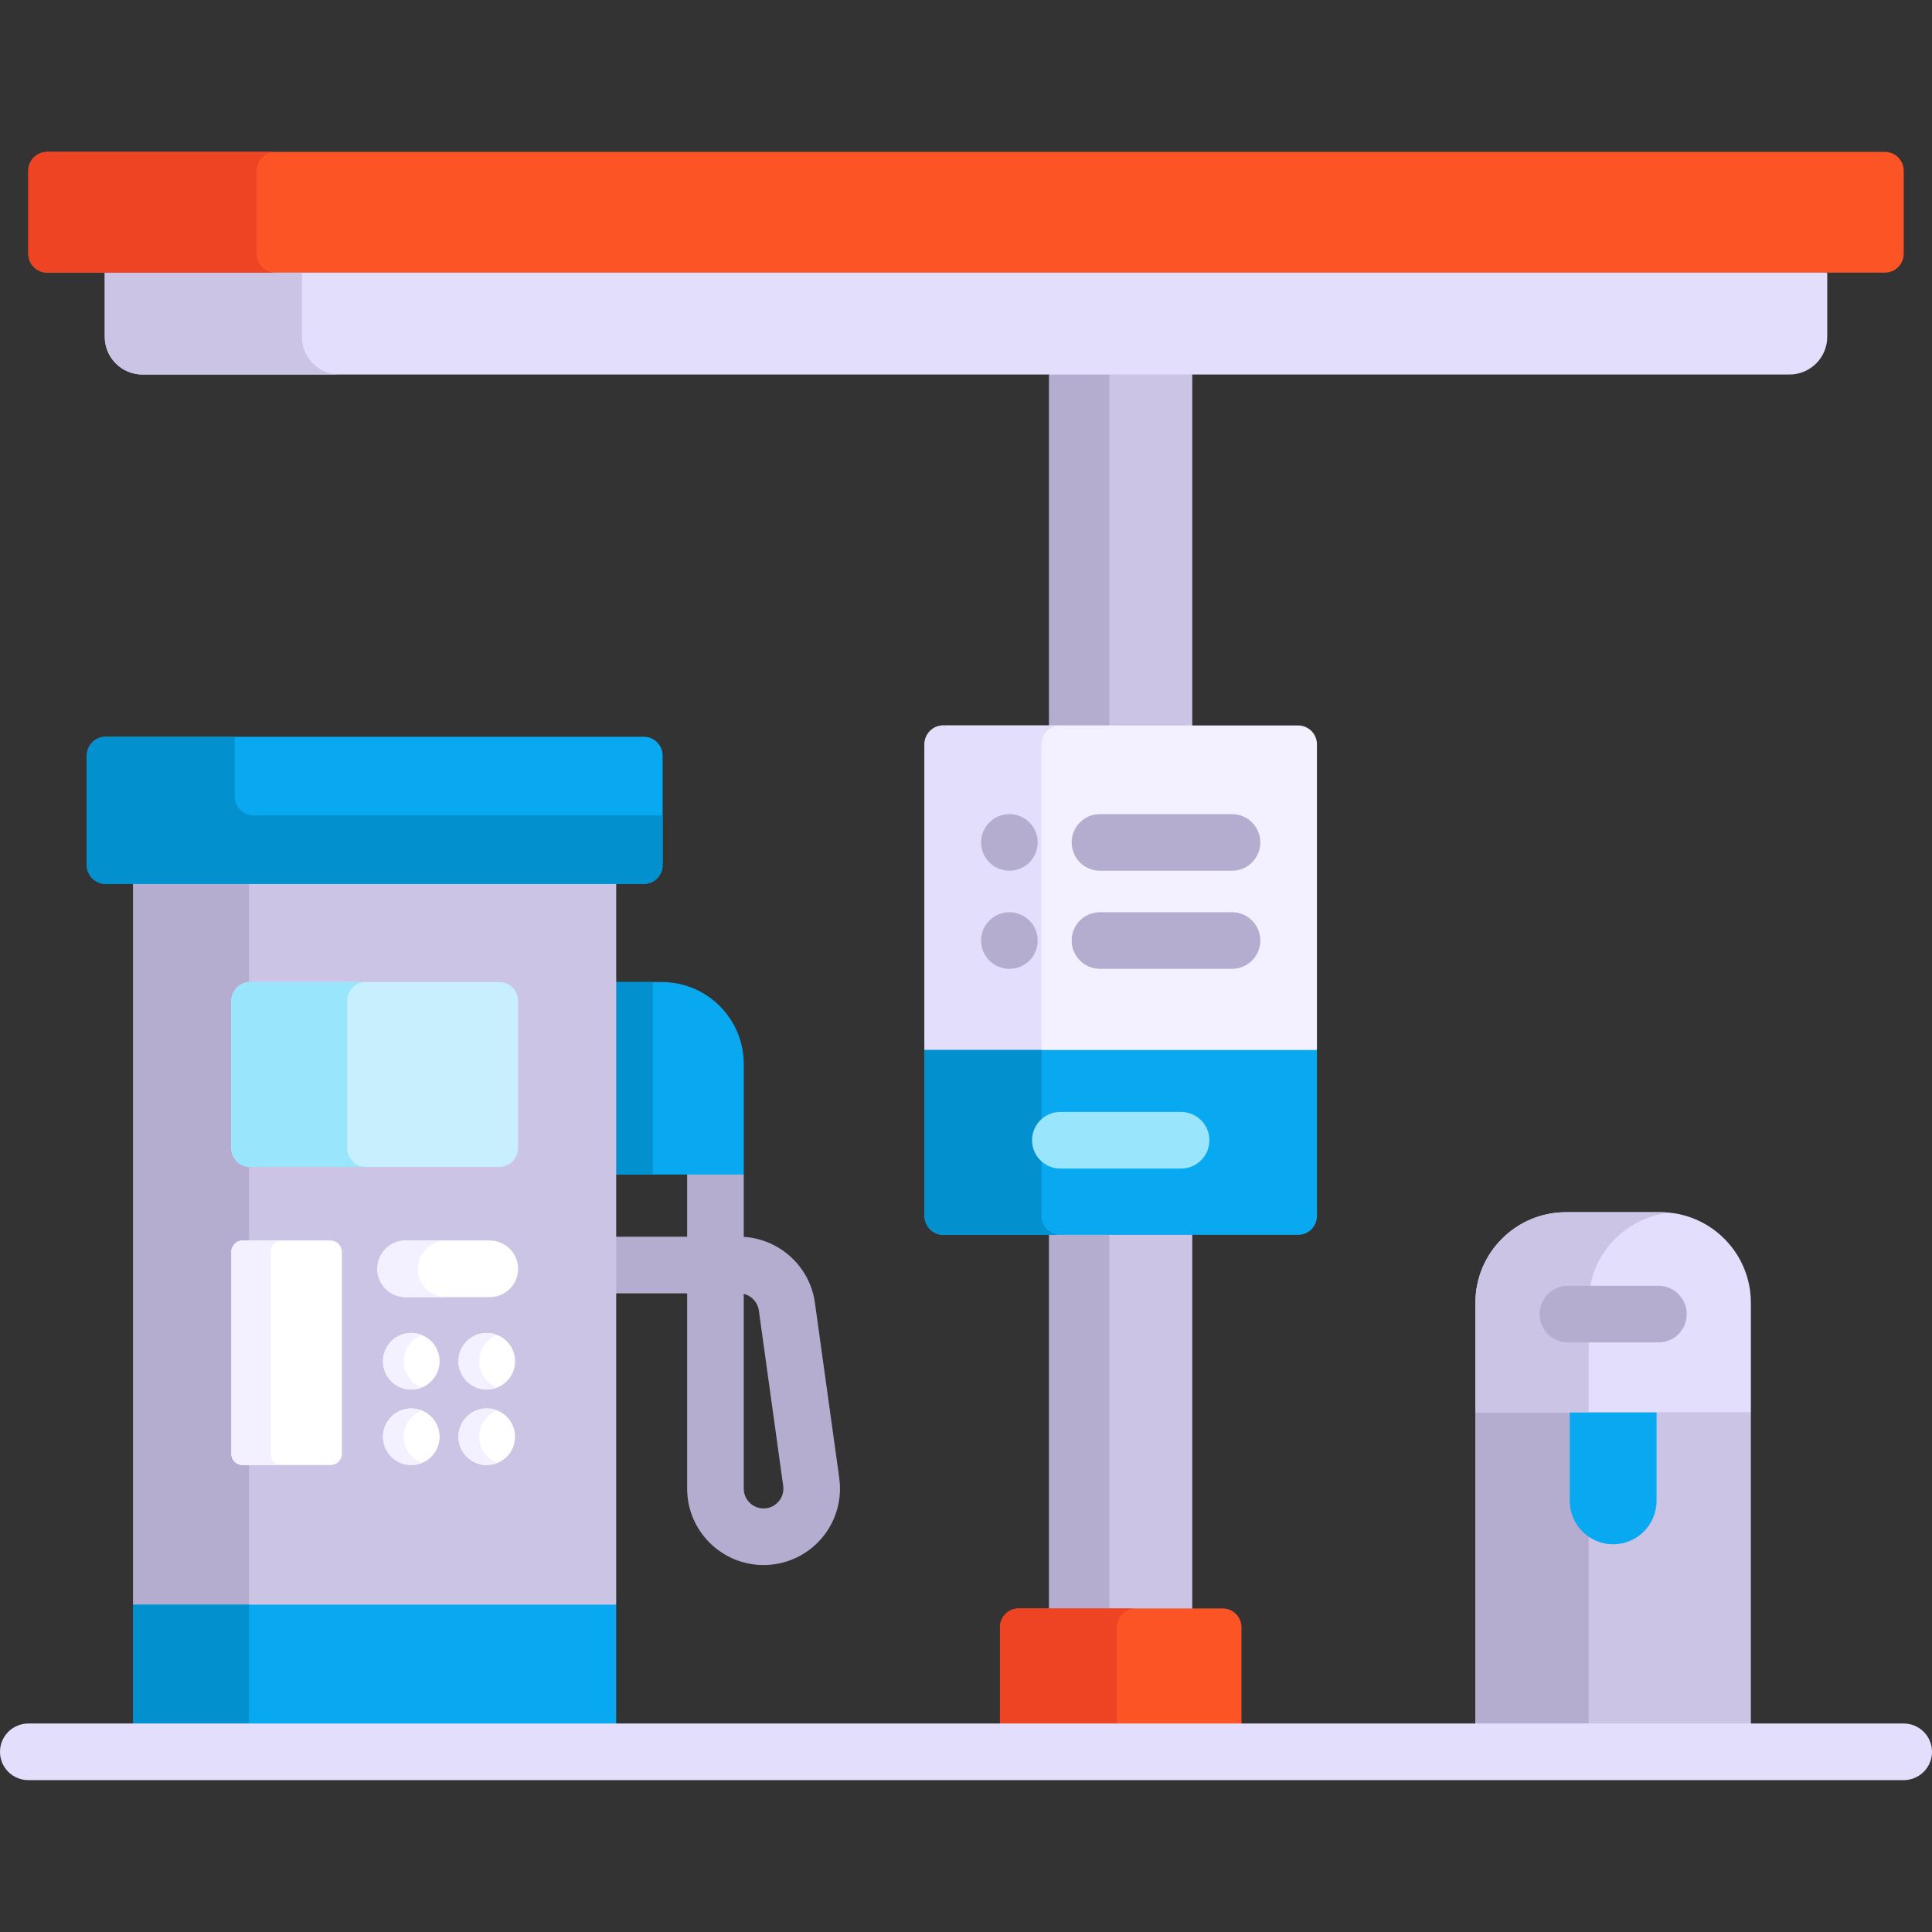
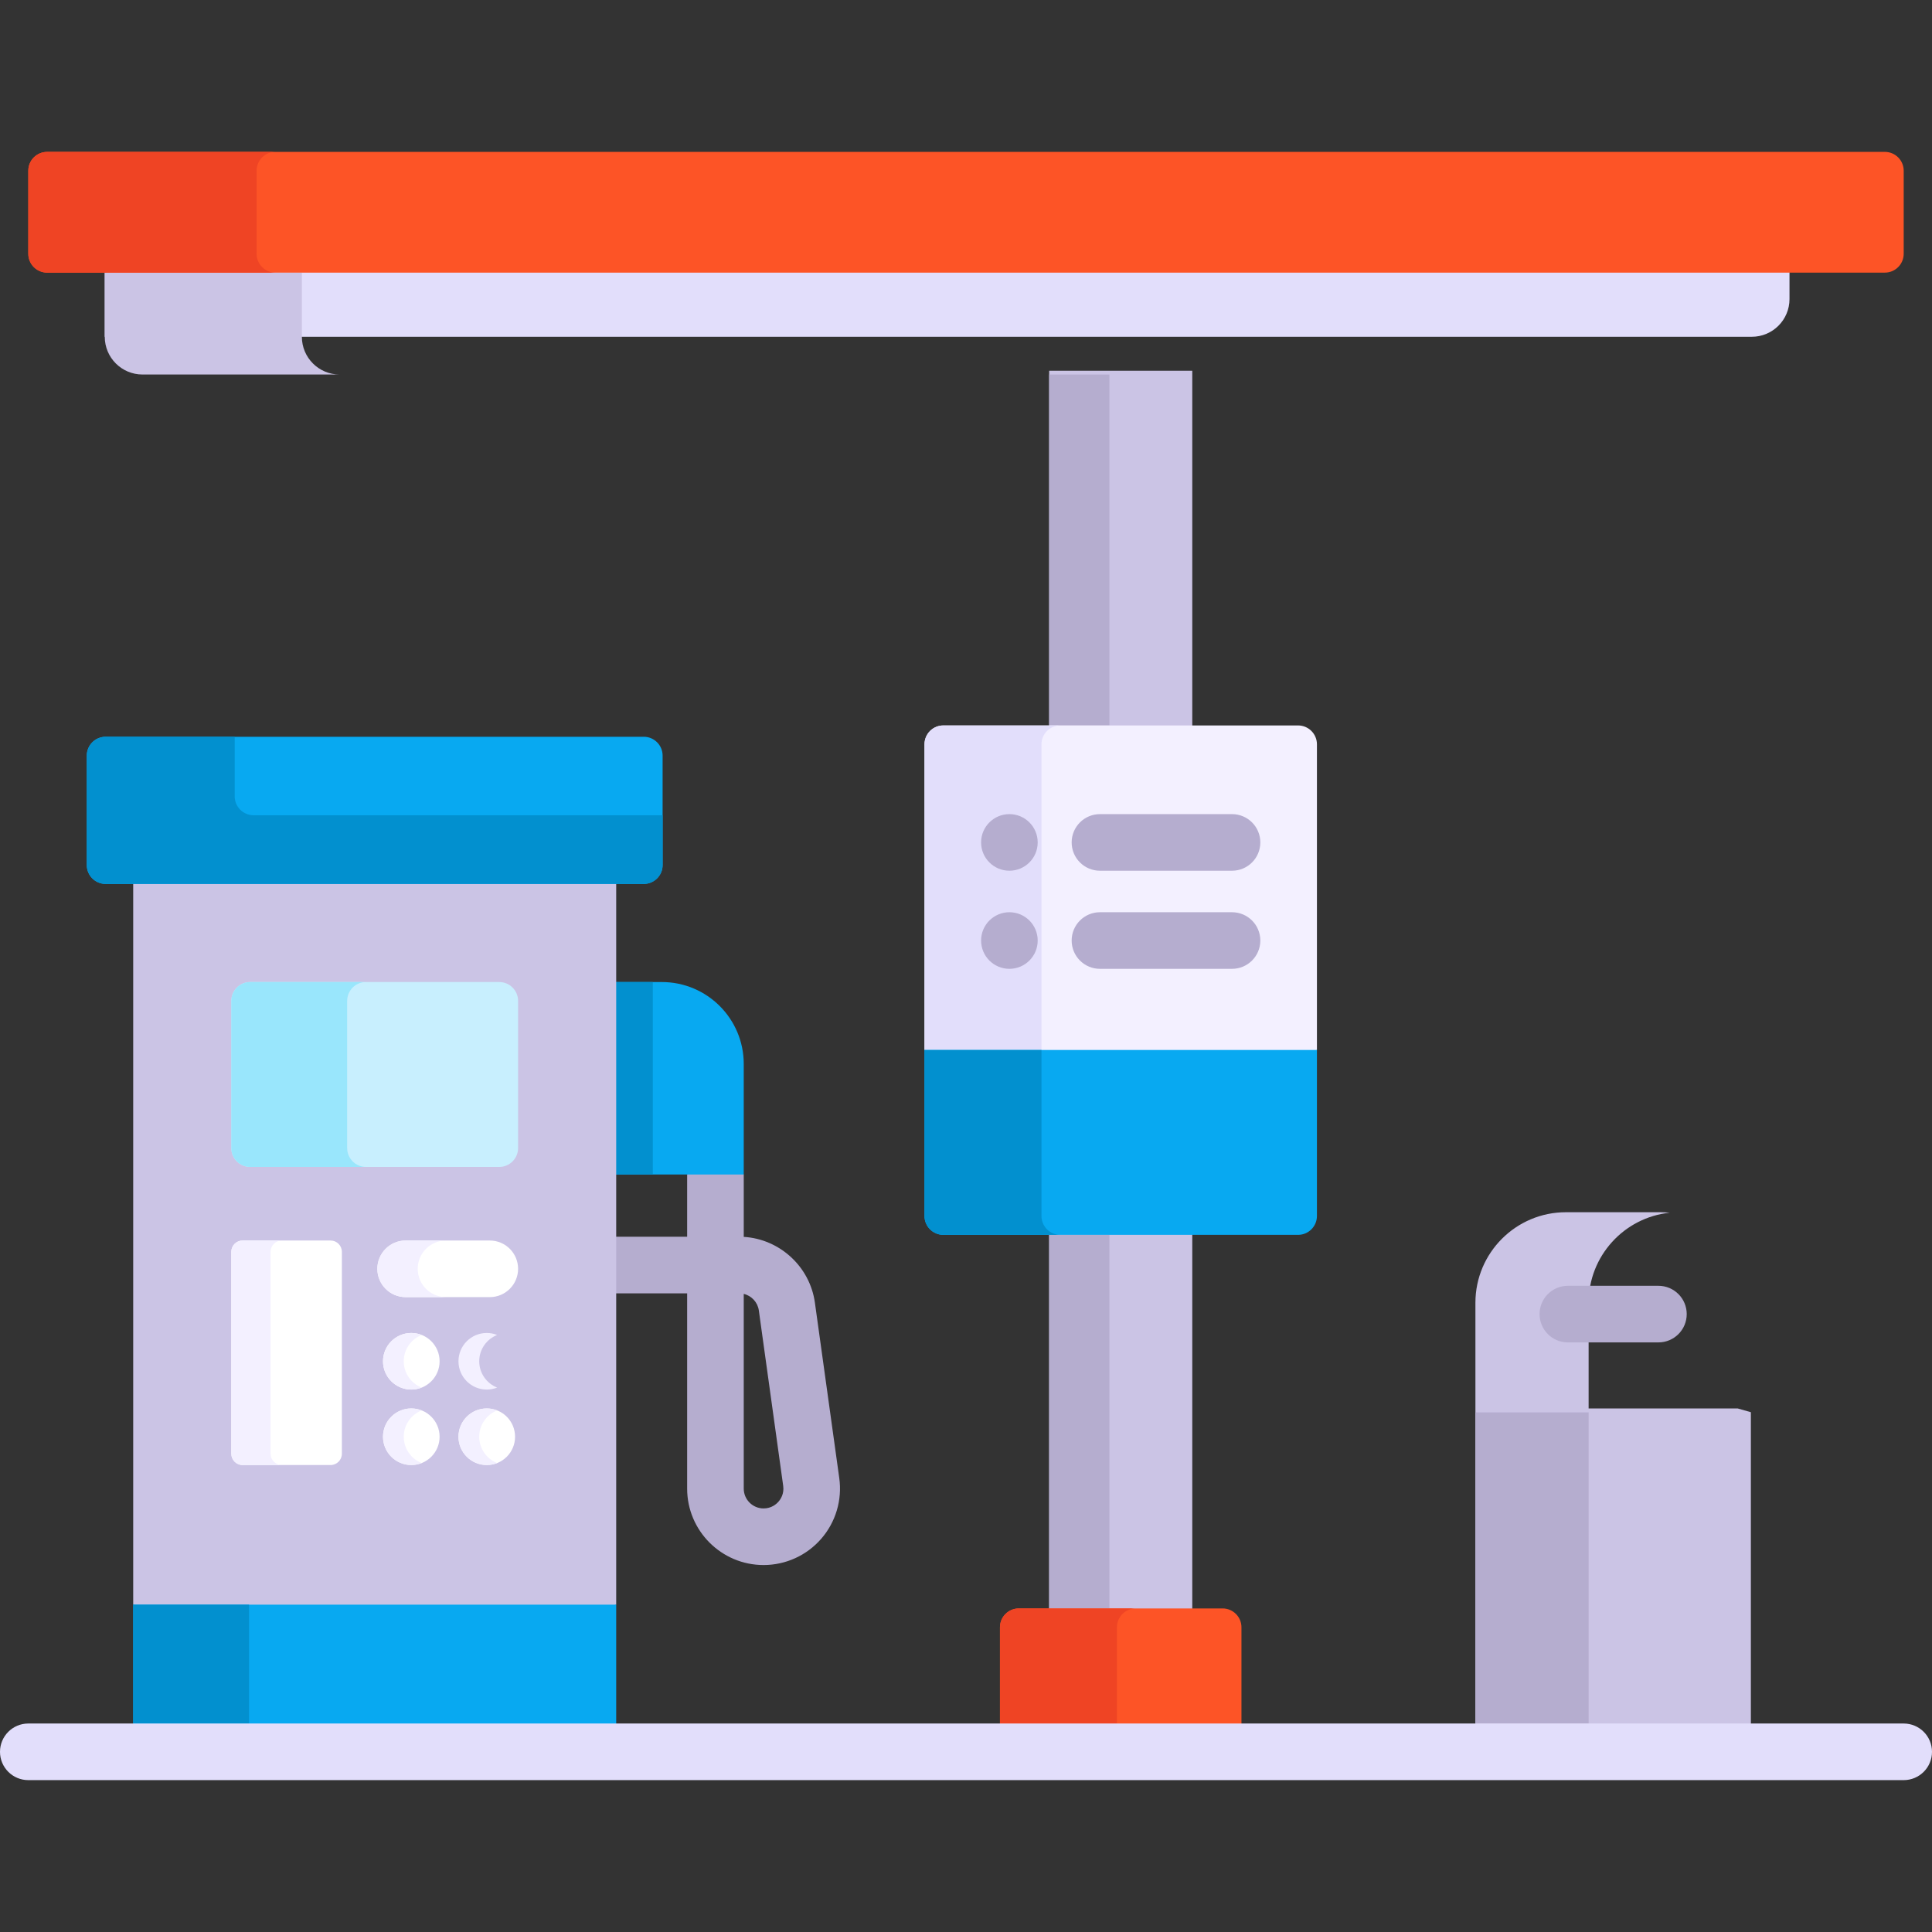
<svg xmlns="http://www.w3.org/2000/svg" id="Capa_1" enable-background="new 0 0 512 512" height="512" viewBox="0 0 512 512" width="512">
  <rect x="0" y="0" width="512" height="512" fill="#333333" stroke="none" />
  <g>
    <g>
      <g fill="#cbc4e5">
        <path d="m278.037 98.25h37.926v95h-37.926z" />
        <path d="m278.037 326.25h37.926v101h-37.926z" />
      </g>
      <g>
        <g>
          <path d="m278.037 99.25h15.963v93h-15.963z" fill="#b5adcf" />
        </g>
        <g>
          <path d="m278.037 327.25h15.963v99h-15.963z" fill="#b5adcf" />
        </g>
      </g>
      <path d="m344 192.25h-94c-2.761 0-5 2.239-5 5v81l2.555 1h98.987l2.458-1v-81c0-2.761-2.239-5-5-5z" fill="#f3f0ff" />
      <g>
        <path d="m281 192.25h-31c-2.761 0-5 2.239-5 5v81h31v-81c0-2.761 2.239-5 5-5z" fill="#e2defb" />
      </g>
      <g>
        <g>
          <g>
            <path d="m326.5 230.75h-35c-4.143 0-7.5-3.358-7.5-7.5s3.357-7.5 7.5-7.5h35c4.143 0 7.5 3.358 7.5 7.5s-3.357 7.5-7.5 7.5z" fill="#b5adcf" />
          </g>
          <g>
            <path d="m326.5 256.75h-35c-4.143 0-7.5-3.358-7.5-7.5s3.357-7.5 7.5-7.5h35c4.143 0 7.5 3.358 7.5 7.5s-3.357 7.5-7.5 7.5z" fill="#b5adcf" />
          </g>
        </g>
        <g fill="#b5adcf">
          <circle cx="267.5" cy="223.25" r="7.5" />
          <circle cx="267.5" cy="249.25" r="7.5" />
        </g>
      </g>
      <g>
        <path d="m245 322.25v-44h104v44c0 2.761-2.239 5-5 5h-94c-2.761 0-5-2.239-5-5z" fill="#08a9f1" />
      </g>
      <g>
        <path d="m276 322.25v-44h-31v44c0 2.761 2.239 5 5 5h31c-2.761 0-5-2.239-5-5z" fill="#0290cf" />
      </g>
      <path d="m329 457.75v-26.5c0-2.761-2.239-5-5-5h-54c-2.761 0-5 2.239-5 5v26.5z" fill="#fd5426" />
      <path d="m296 456.75v-25.5c0-2.761 2.239-5 5-5h-31c-2.761 0-5 2.239-5 5v25.5z" fill="#ef4424" />
      <g>
-         <path d="m33.47 71.25-5.706 1v17c0 5.523 4.477 10 10 10h436.472c5.523 0 10-4.477 10-10v-17l-5.706-1z" fill="#e2defb" />
+         <path d="m33.47 71.25-5.706 1v17h436.472c5.523 0 10-4.477 10-10v-17l-5.706-1z" fill="#e2defb" />
      </g>
      <g>
        <path d="m80 89.25v-17h-52.236v17c0 5.523 4.477 10 10 10h52.236c-5.523 0-10-4.477-10-10z" fill="#cbc4e5" />
      </g>
      <g>
        <path d="m499.5 72.25h-487c-2.761 0-5-2.239-5-5v-22c0-2.761 2.239-5 5-5h487c2.761 0 5 2.239 5 5v22c0 2.761-2.239 5-5 5z" fill="#fd5426" />
      </g>
      <g>
        <path d="m68 67.25v-22c0-2.761 2.239-5 5-5h-60.5c-2.761 0-5 2.239-5 5v22c0 2.761 2.239 5 5 5h60.5c-2.761 0-5-2.239-5-5z" fill="#ef4424" />
      </g>
      <g>
        <path d="m222.414 391.71-6.458-46.493c-1.326-9.559-9.325-16.861-18.856-17.432v-16.535l-.789-1h-13.333l-.878 1v16.5h-19.8v15h19.8v51.747c0 11.168 9.086 20.253 20.254 20.253 5.858 0 11.426-2.534 15.273-6.953s5.593-10.282 4.787-16.087zm-16.1 6.237c-.586.673-1.881 1.803-3.961 1.803-2.897 0-5.254-2.356-5.254-5.253v-51.605c2.064.491 3.697 2.215 3.999 4.389l6.458 46.493c.287 2.061-.655 3.499-1.242 4.173z" fill="#b5adcf" />
        <path d="m175.381 260.25h-13.081v51h34.8v-29.281c0-11.995-9.724-21.719-21.719-21.719z" fill="#08a9f1" />
        <path d="m162.3 260.25h10.7v51h-10.7z" fill="#0290cf" />
        <path d="m35.3 233.25v192l3.235 1h121.6l3.165-1v-192z" fill="#cbc4e5" />
        <g>
          <g>
-             <path d="m35.3 234.25h30.7v191h-30.7z" fill="#b5adcf" />
-           </g>
+             </g>
        </g>
        <path d="m35.3 425.25h128v32.5h-128z" fill="#08a9f1" />
        <path d="m35.3 425.25h30.7v31.5h-30.7z" fill="#0290cf" />
        <g>
          <path d="m170.6 234.25h-142.6c-2.761 0-5-2.239-5-5v-29c0-2.761 2.239-5 5-5h142.6c2.761 0 5 2.239 5 5v29c0 2.761-2.239 5-5 5z" fill="#08a9f1" />
        </g>
        <g>
          <path d="m67.2 216.05c-2.761 0-5-2.239-5-5v-15.8h-34.2c-2.761 0-5 2.239-5 5v29c0 2.761 2.239 5 5 5h142.6c2.761 0 5-2.239 5-5v-13.2z" fill="#0290cf" />
        </g>
        <g>
          <path d="m132.3 309.25h-66c-2.761 0-5-2.239-5-5v-39c0-2.761 2.239-5 5-5h66c2.761 0 5 2.239 5 5v39c0 2.761-2.239 5-5 5z" fill="#c8effe" />
        </g>
        <g>
          <path d="m92 304.25v-39c0-2.761 2.239-5 5-5h-30.7c-2.761 0-5 2.239-5 5v39c0 2.761 2.239 5 5 5h30.7c-2.761 0-5-2.239-5-5z" fill="#99e6fc" />
        </g>
        <g>
          <path d="m87.6 388.25h-23.3c-1.657 0-3-1.343-3-3v-53.5c0-1.657 1.343-3 3-3h23.3c1.657 0 3 1.343 3 3v53.5c0 1.657-1.343 3-3 3z" fill="#fff" />
        </g>
        <path d="m71.7 385.25v-53.5c0-1.657 1.343-3 3-3h-10.4c-1.657 0-3 1.343-3 3v53.5c0 1.657 1.343 3 3 3h10.4c-1.657 0-3-1.343-3-3z" fill="#f3f0ff" />
        <g>
          <g>
            <path d="m129.8 343.75h-22.3c-4.143 0-7.5-3.358-7.5-7.5s3.357-7.5 7.5-7.5h22.3c4.143 0 7.5 3.358 7.5 7.5s-3.357 7.5-7.5 7.5z" fill="#fff" />
          </g>
          <path d="m110.7 336.25c0-4.142 3.357-7.5 7.5-7.5h-10.7c-4.143 0-7.5 3.358-7.5 7.5s3.357 7.5 7.5 7.5h10.7c-4.142 0-7.5-3.358-7.5-7.5z" fill="#f3f0ff" />
          <g>
            <g>
              <circle cx="109" cy="360.75" fill="#fff" r="7.5" />
            </g>
            <path d="m107 360.75c0-3.17 1.97-5.875 4.75-6.973-.852-.337-1.778-.527-2.75-.527-4.142 0-7.5 3.358-7.5 7.5s3.358 7.5 7.5 7.5c.972 0 1.898-.191 2.75-.527-2.78-1.098-4.75-3.803-4.75-6.973z" fill="#f3f0ff" />
            <g>
-               <circle cx="129" cy="360.75" fill="#fff" r="7.5" />
-             </g>
+               </g>
            <g>
              <circle cx="109" cy="380.75" fill="#fff" r="7.5" />
            </g>
            <g>
              <circle cx="129" cy="380.75" fill="#fff" r="7.5" />
            </g>
          </g>
        </g>
      </g>
      <g>
        <path d="m460.488 373.25h-65.878l-3.61 1v83.5h73v-83.5z" fill="#cbc4e5" />
        <path d="m391 374.25h30v82.5h-30z" fill="#b5adcf" />
        <g>
-           <path d="m416 374.25v23.5c0 6.351 5.149 11.5 11.5 11.5s11.5-5.149 11.5-11.5v-23.5z" fill="#08a9f1" />
-         </g>
+           </g>
        <g>
-           <path d="m464 374.25h-73v-28.99c0-13.261 10.75-24.01 24.01-24.01h24.979c13.261 0 24.01 10.75 24.01 24.01v28.99z" fill="#e2defb" />
-         </g>
+           </g>
        <g>
          <path d="m442.5 321.381c-.825-.086-1.663-.131-2.51-.131h-24.98c-13.26 0-24.01 10.75-24.01 24.01v28.99h30v-28.99c0-12.412 9.419-22.624 21.5-23.879z" fill="#cbc4e5" />
        </g>
        <g>
          <path d="m439.5 355.75h-24c-4.143 0-7.5-3.358-7.5-7.5s3.357-7.5 7.5-7.5h24c4.143 0 7.5 3.358 7.5 7.5s-3.357 7.5-7.5 7.5z" fill="#b5adcf" />
        </g>
      </g>
      <g>
-         <path d="m313 309.68h-32c-4.143 0-7.5-3.358-7.5-7.5s3.357-7.5 7.5-7.5h32c4.143 0 7.5 3.358 7.5 7.5s-3.357 7.5-7.5 7.5z" fill="#99e6fc" />
-       </g>
+         </g>
    </g>
    <g>
      <path d="m504.5 471.75h-497c-4.143 0-7.5-3.358-7.5-7.5s3.357-7.5 7.5-7.5h497c4.143 0 7.5 3.358 7.5 7.5s-3.357 7.5-7.5 7.5z" fill="#e2defb" />
    </g>
    <g fill="#f3f0ff">
      <path d="m107 380.75c0-3.17 1.97-5.875 4.75-6.973-.852-.337-1.778-.527-2.75-.527-4.142 0-7.5 3.358-7.5 7.5s3.358 7.5 7.5 7.5c.972 0 1.898-.191 2.75-.527-2.78-1.098-4.75-3.803-4.75-6.973z" />
      <path d="m127 360.75c0-3.17 1.97-5.875 4.75-6.973-.852-.337-1.778-.527-2.75-.527-4.142 0-7.5 3.358-7.5 7.5s3.358 7.5 7.5 7.5c.972 0 1.898-.191 2.75-.527-2.78-1.098-4.75-3.803-4.75-6.973z" />
      <path d="m127 380.75c0-3.17 1.97-5.875 4.75-6.973-.852-.337-1.778-.527-2.75-.527-4.142 0-7.5 3.358-7.5 7.5s3.358 7.5 7.5 7.5c.972 0 1.898-.191 2.75-.527-2.78-1.098-4.75-3.803-4.75-6.973z" />
    </g>
  </g>
</svg>